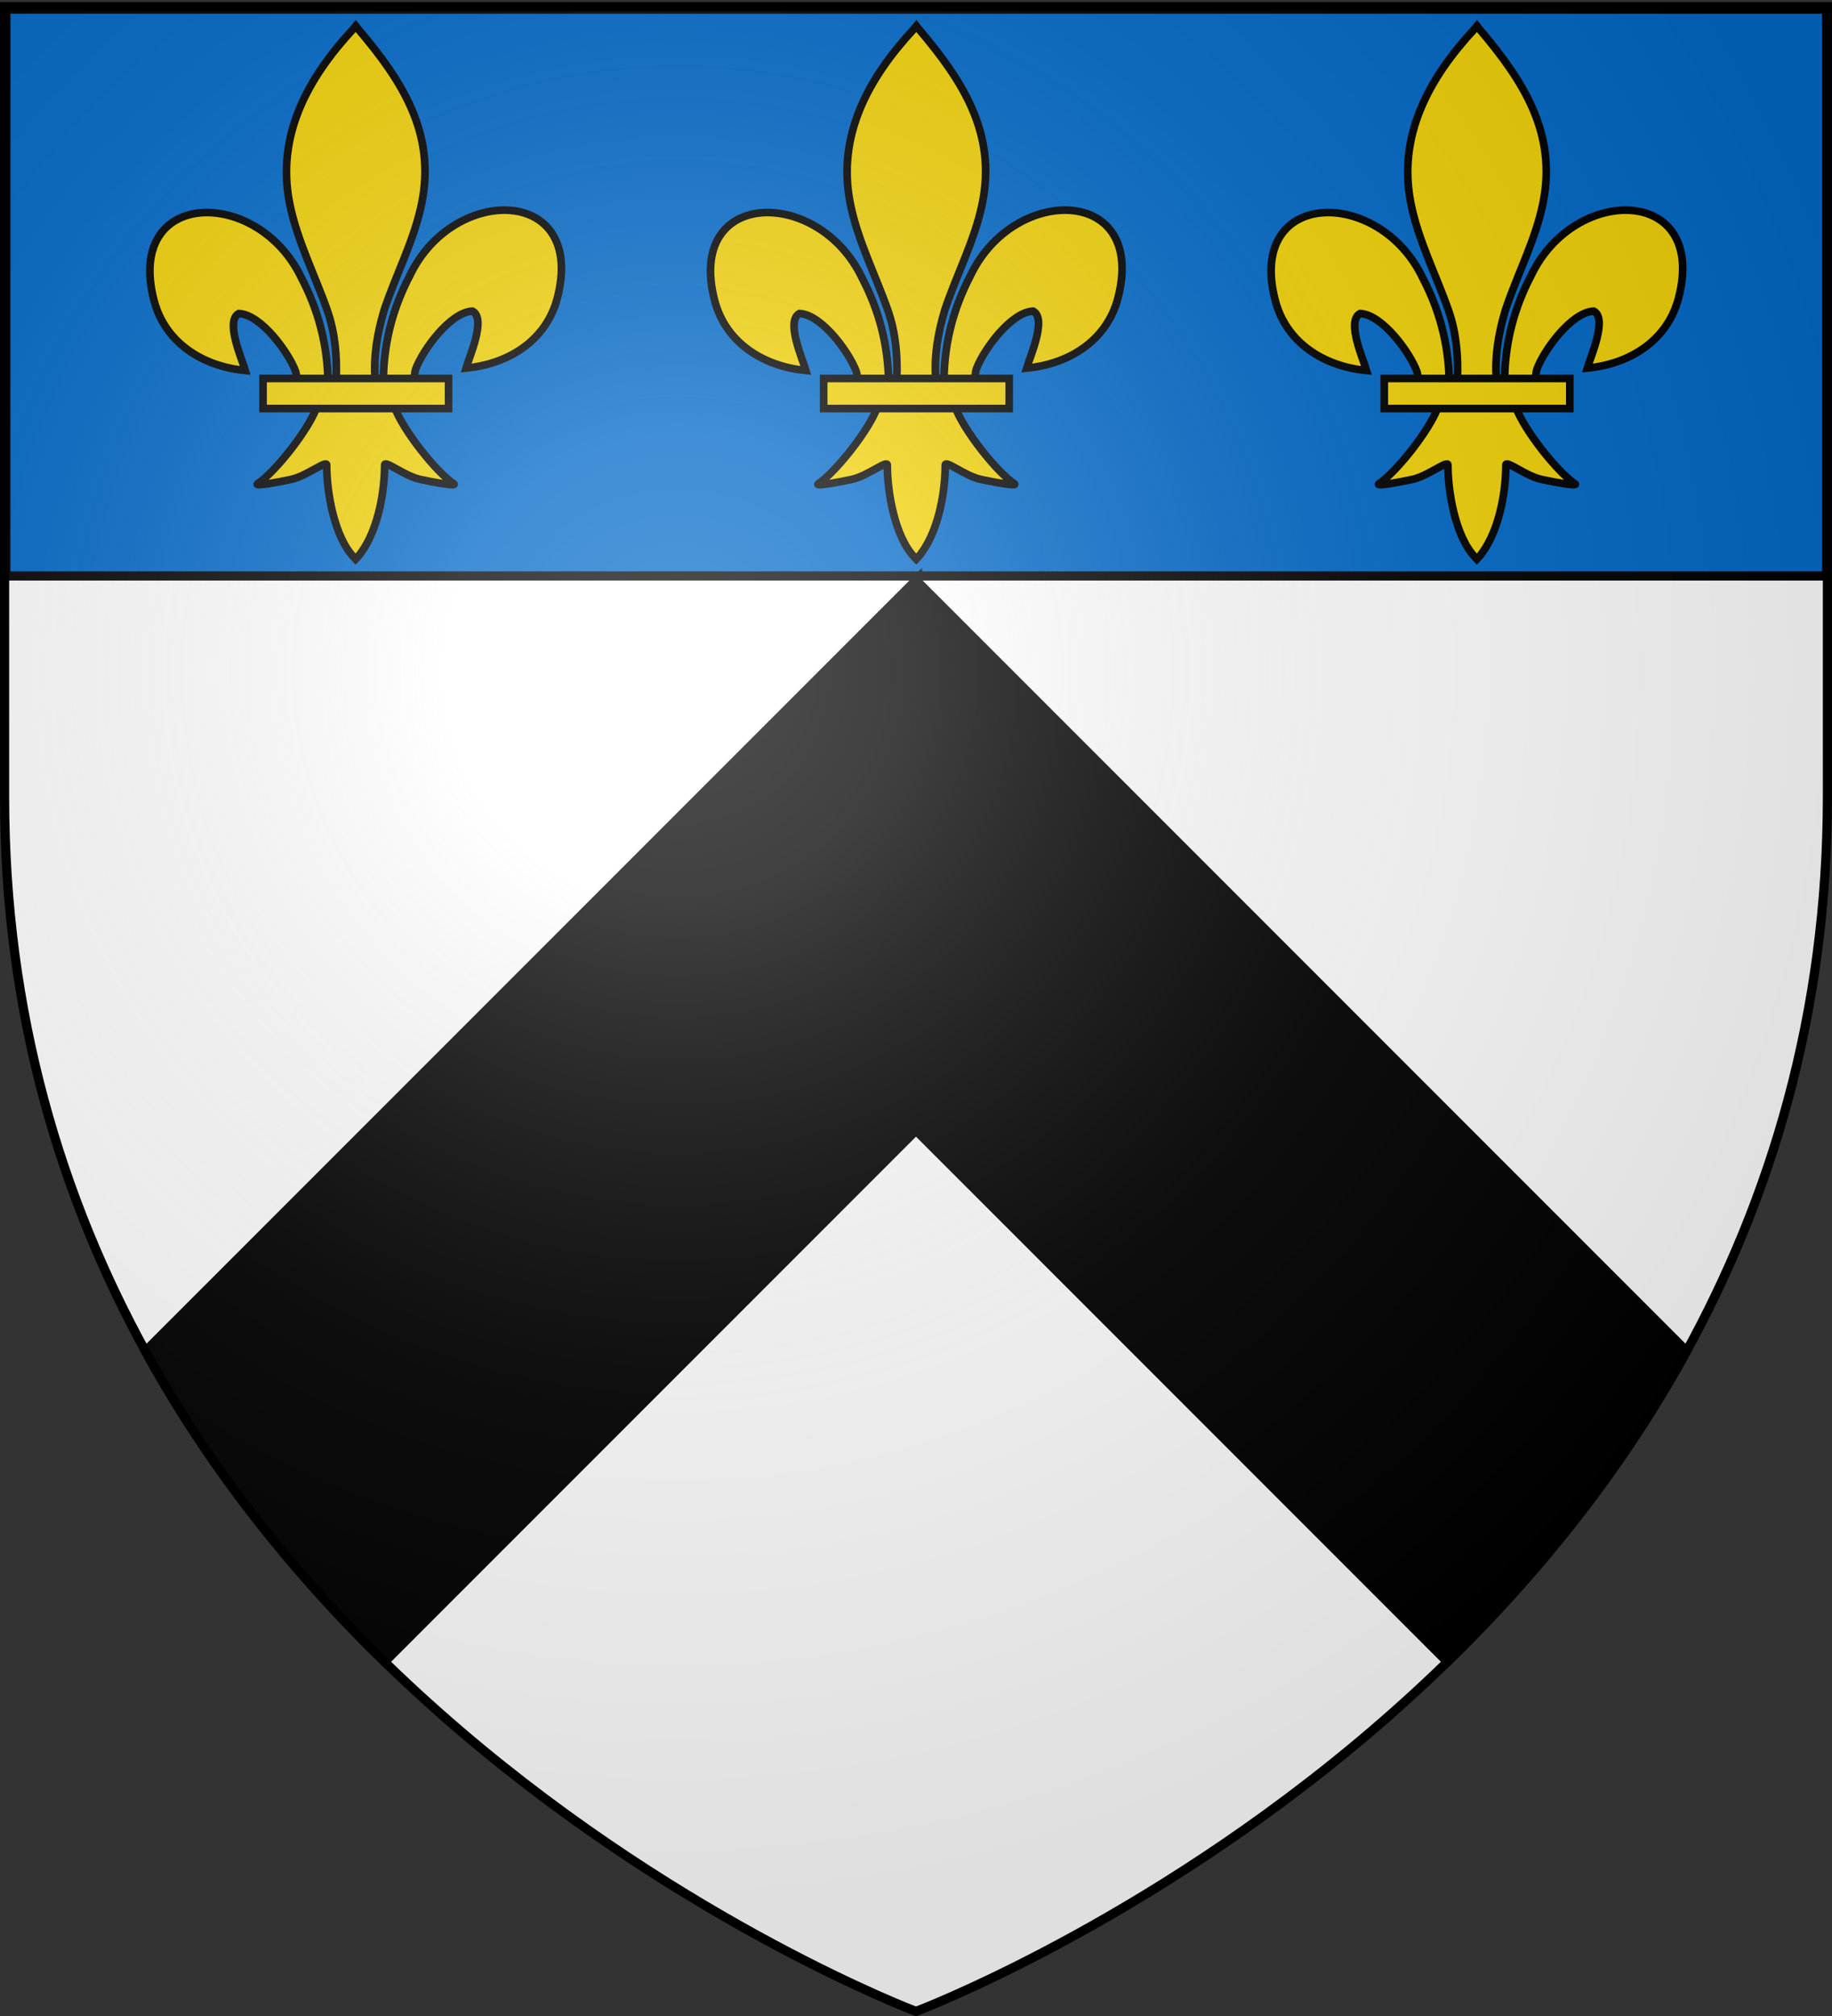
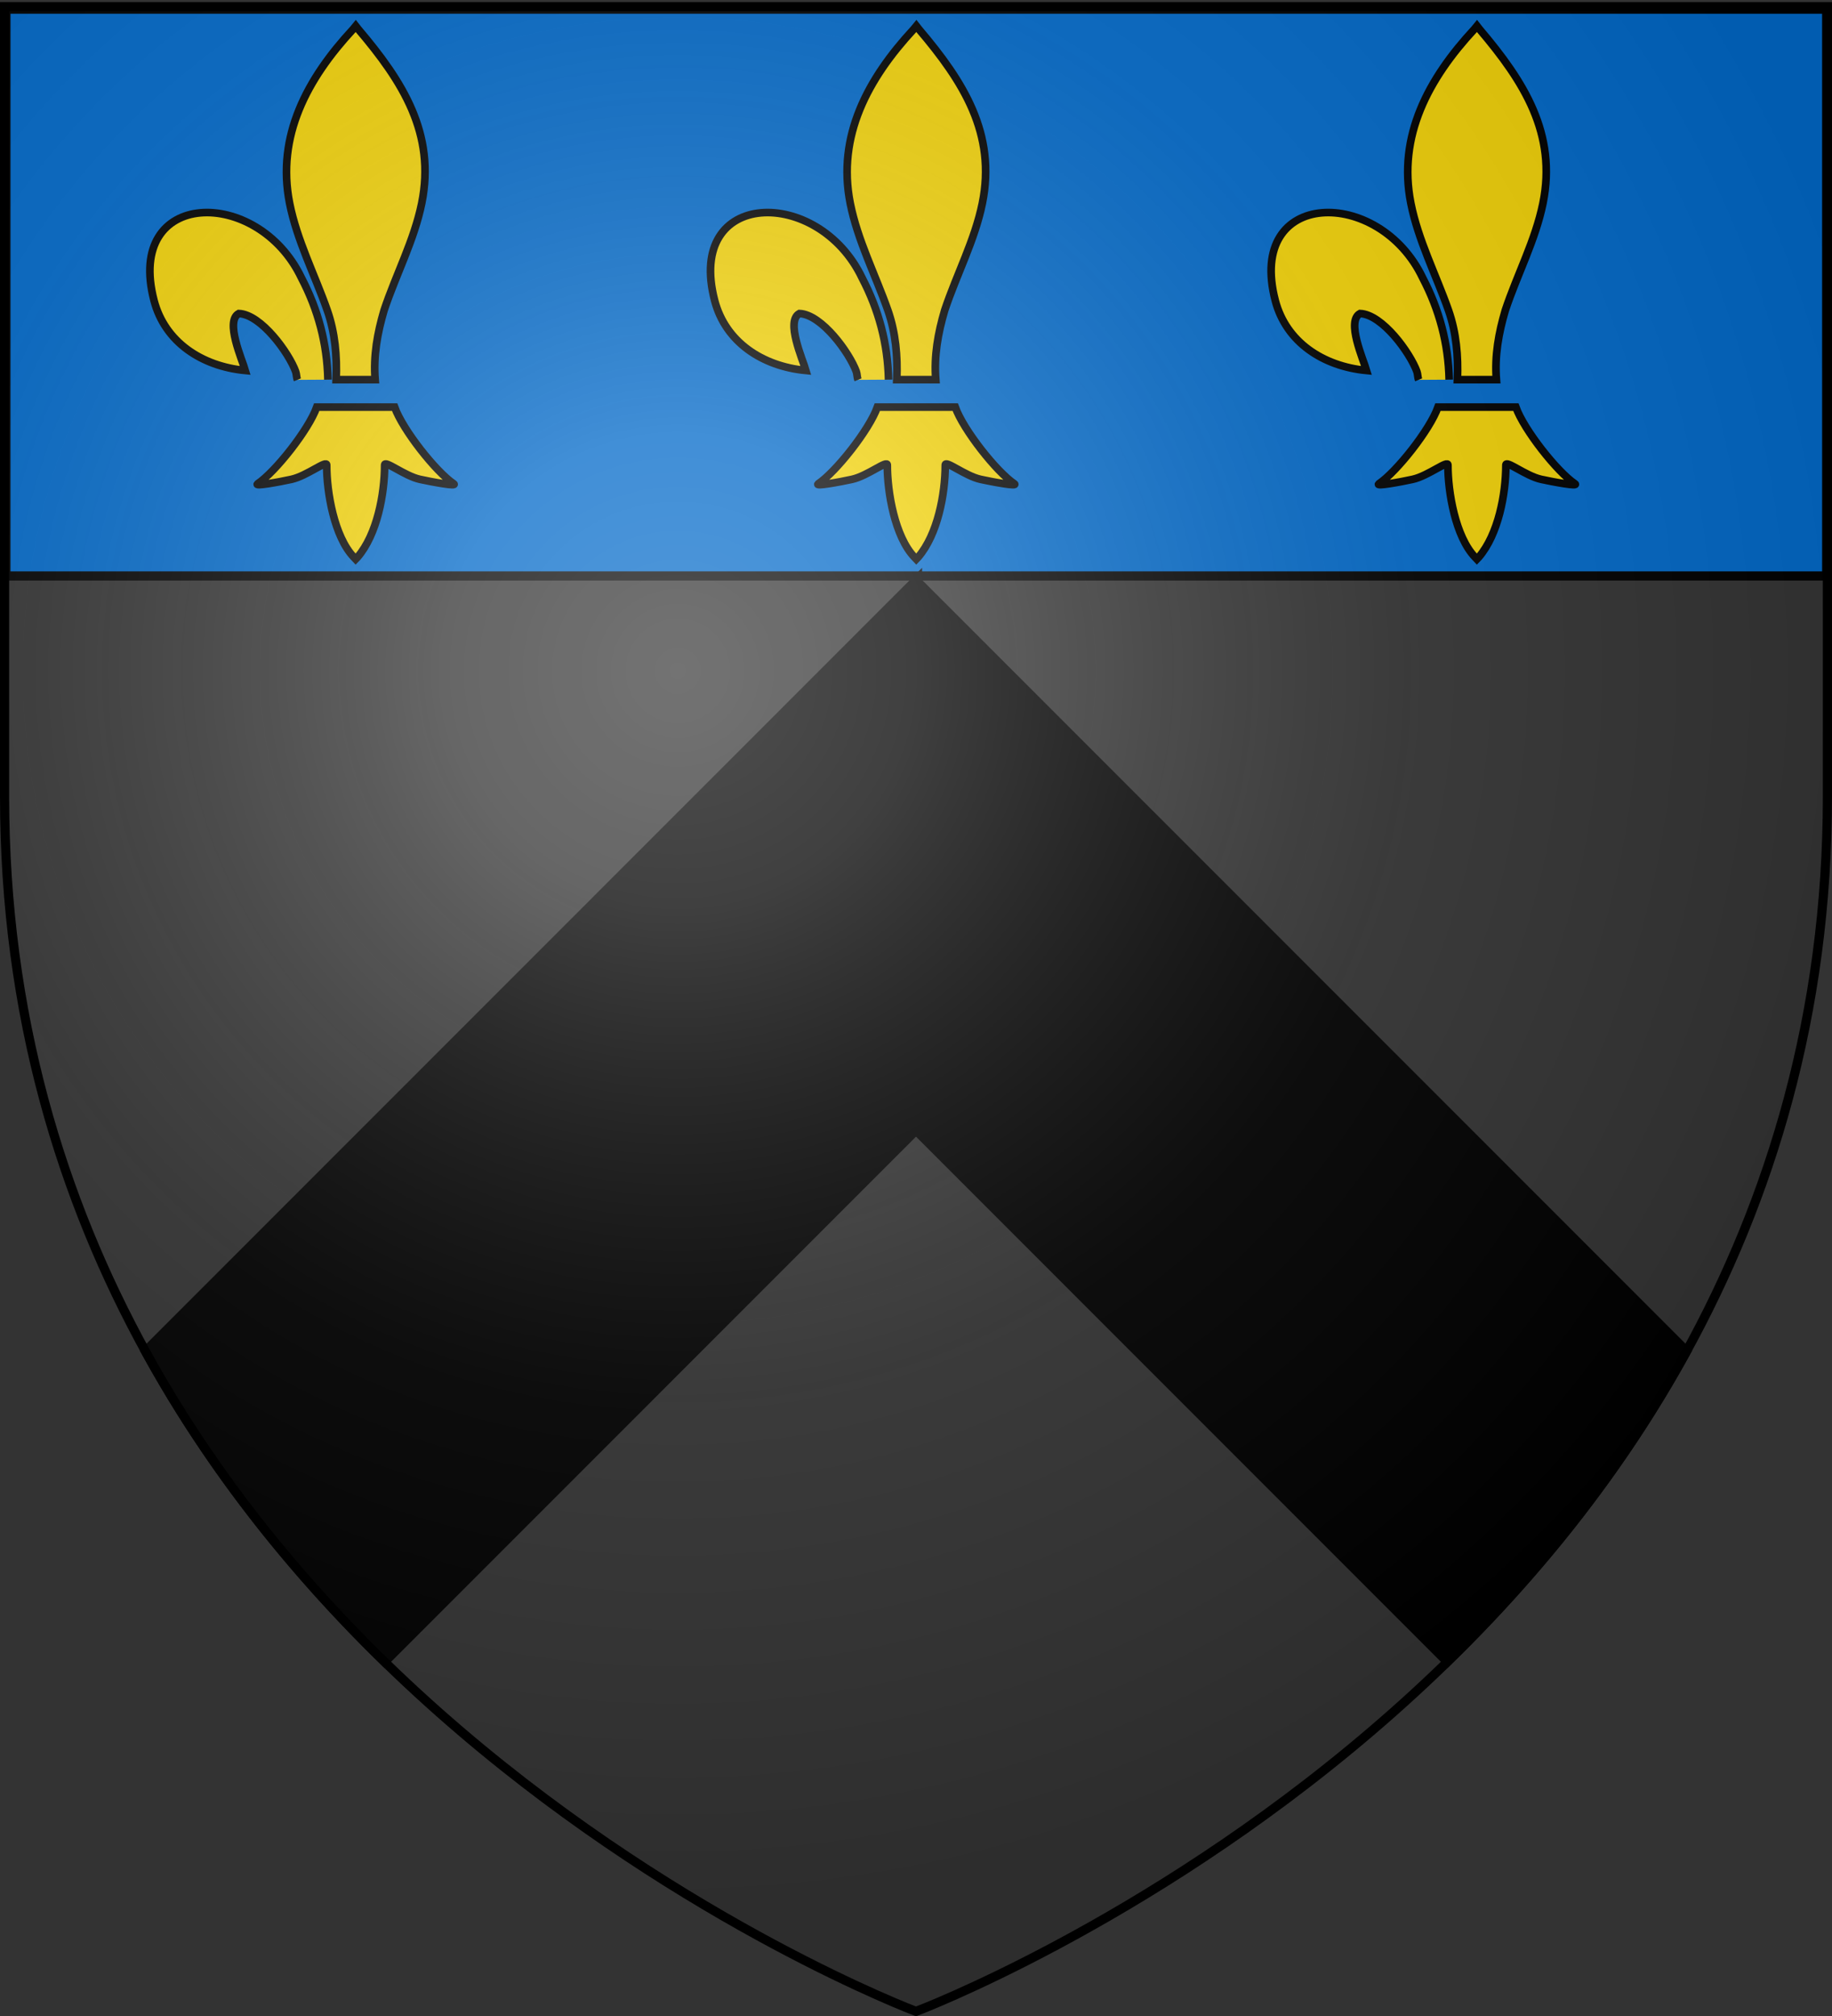
<svg xmlns="http://www.w3.org/2000/svg" xmlns:xlink="http://www.w3.org/1999/xlink" width="600" height="660" version="1.0">
  <rect width="100%" height="100%" fill="#333333" stroke="none" />
  <defs>
    <radialGradient xlink:href="#a" id="c" cx="221.445" cy="226.331" r="300" fx="221.445" fy="226.331" gradientTransform="matrix(1.353 0 0 1.349 -77.63 -85.747)" gradientUnits="userSpaceOnUse" />
    <linearGradient id="a">
      <stop offset="0" style="stop-color:#fff;stop-opacity:.314" />
      <stop offset=".19" style="stop-color:#fff;stop-opacity:.251" />
      <stop offset=".6" style="stop-color:#6b6b6b;stop-opacity:.125" />
      <stop offset="1" style="stop-color:#000;stop-opacity:.125" />
    </linearGradient>
  </defs>
  <g style="display:inline">
-     <path d="M300 658.5s298.5-112.32 298.5-397.772V2.176H1.5v258.552C1.5 546.18 300 658.5 300 658.5" style="fill:#fff;fill-opacity:1;fill-rule:evenodd;stroke:none;stroke-width:1px;stroke-linecap:butt;stroke-linejoin:miter;stroke-opacity:1" />
    <path d="M1.939 2.999H598.26v185.562H1.939z" style="fill:#0169c9;fill-opacity:1;fill-rule:evenodd;stroke:#000;stroke-width:3;stroke-linecap:round;stroke-linejoin:round;stroke-miterlimit:4;stroke-dasharray:none;stroke-opacity:1" />
    <path d="m300.5 189.5-.5.5L47.625 442.375c21.844 39.81 49.46 73.523 78.344 101.656L300 370l174.031 174.031c28.883-28.133 56.5-61.847 78.344-101.656L300.5 190.5z" style="fill:#000;fill-rule:evenodd;stroke:#000;stroke-width:3;stroke-linecap:butt;stroke-linejoin:miter;stroke-miterlimit:4;stroke-dasharray:none;stroke-opacity:1" />
    <g id="b" style="stroke:#000;stroke-width:2.429;stroke-miterlimit:4;stroke-dasharray:none;stroke-opacity:1">
-       <path d="M136.18 123.361c.265-11.508 3.112-22.204 8.413-32.34 13.878-29.199 56.268-28.501 46.924 7.208-3.443 13.16-15.14 20.893-29.037 22.22 1.003-3.468 6.52-15.725 2.067-18.123-7.122.269-15.965 12.576-18.091 18.445-.307.843-.222 1.817-.564 2.646" style="fill:#f2d207;fill-opacity:1;fill-rule:evenodd;stroke:#000;stroke-width:2.429;stroke-linecap:butt;stroke-linejoin:miter;stroke-miterlimit:4;stroke-dasharray:none;stroke-opacity:1;display:inline" transform="matrix(1.029 0 0 1.029 -14.563 -3.432)" />
      <path d="M118.526 124.122c-.264-11.508-3.111-22.205-8.412-32.341-13.879-29.198-56.269-28.5-46.924 7.21 3.443 13.158 15.14 20.892 29.036 22.218-1.003-3.467-6.52-15.724-2.066-18.122 7.121.269 15.964 12.576 18.091 18.445.307.843.221 1.817.564 2.645" style="fill:#f2d207;fill-opacity:1;fill-rule:evenodd;stroke:#000;stroke-width:2.429;stroke-linecap:butt;stroke-linejoin:miter;stroke-miterlimit:4;stroke-dasharray:none;stroke-opacity:1" transform="matrix(1.029 0 0 1.029 -14.563 -3.432)" />
      <path d="M126.533 12.623c-14.622 15.761-24.439 33.986-20.207 55.36 2.335 11.793 7.996 22.715 11.987 34.075 2.496 7.127 3.134 14.573 2.839 22.064h12.405c-.594-7.547.707-14.86 2.838-22.064 3.803-11.431 9.59-22.273 11.987-34.074 4.482-22.064-6.038-38.704-20.142-55.291l-.862-1.1z" style="fill:#f2d207;fill-opacity:1;fill-rule:nonzero;stroke:#000;stroke-width:2.429;stroke-linecap:butt;stroke-linejoin:miter;stroke-miterlimit:4;stroke-dasharray:none;stroke-opacity:1" transform="matrix(1.029 0 0 1.029 -14.563 -3.432)" />
      <path d="M114.964 132.858c-2.593 7.269-13.168 20.58-18.784 24.374-1.457.984 6.963-.566 10.733-1.393 4.944-1.084 11.371-6.352 11.22-4.493-.014 8.515 2.38 22.722 8.62 29.25l.592.63.61-.63c6.237-7.275 8.589-20.068 8.62-29.25-.15-1.86 6.276 3.41 11.22 4.493 3.77.827 12.19 2.377 10.734 1.393-5.617-3.794-16.185-17.105-18.779-24.374z" style="fill:#f2d207;fill-opacity:1;fill-rule:evenodd;stroke:#000;stroke-width:2.429;stroke-linecap:butt;stroke-linejoin:miter;stroke-miterlimit:4;stroke-dasharray:none;stroke-opacity:1" transform="matrix(1.029 0 0 1.029 -14.563 -3.432)" />
-       <path d="M97.876 123.752h59.049v9.567H97.876z" style="fill:#f2d207;fill-opacity:1;stroke:#000;stroke-width:2.429;stroke-miterlimit:4;stroke-dasharray:none;stroke-opacity:1" transform="matrix(1.029 0 0 1.029 -14.563 -3.432)" />
    </g>
    <use xlink:href="#b" width="600" height="660" transform="translate(183.61)" />
    <use xlink:href="#b" width="600" height="660" transform="translate(367.218)" />
  </g>
  <path d="M300 658.5s298.5-112.32 298.5-397.772V2.176H1.5v258.552C1.5 546.18 300 658.5 300 658.5" style="opacity:1;fill:url(#c);fill-opacity:1;fill-rule:evenodd;stroke:none;stroke-width:1px;stroke-linecap:butt;stroke-linejoin:miter;stroke-opacity:1" />
  <path d="M300 658.5S1.5 546.18 1.5 260.728V2.176h597v258.552C598.5 546.18 300 658.5 300 658.5z" style="opacity:1;fill:none;fill-opacity:1;fill-rule:evenodd;stroke:#000;stroke-width:3;stroke-linecap:butt;stroke-linejoin:miter;stroke-miterlimit:4;stroke-dasharray:none;stroke-opacity:1" />
</svg>